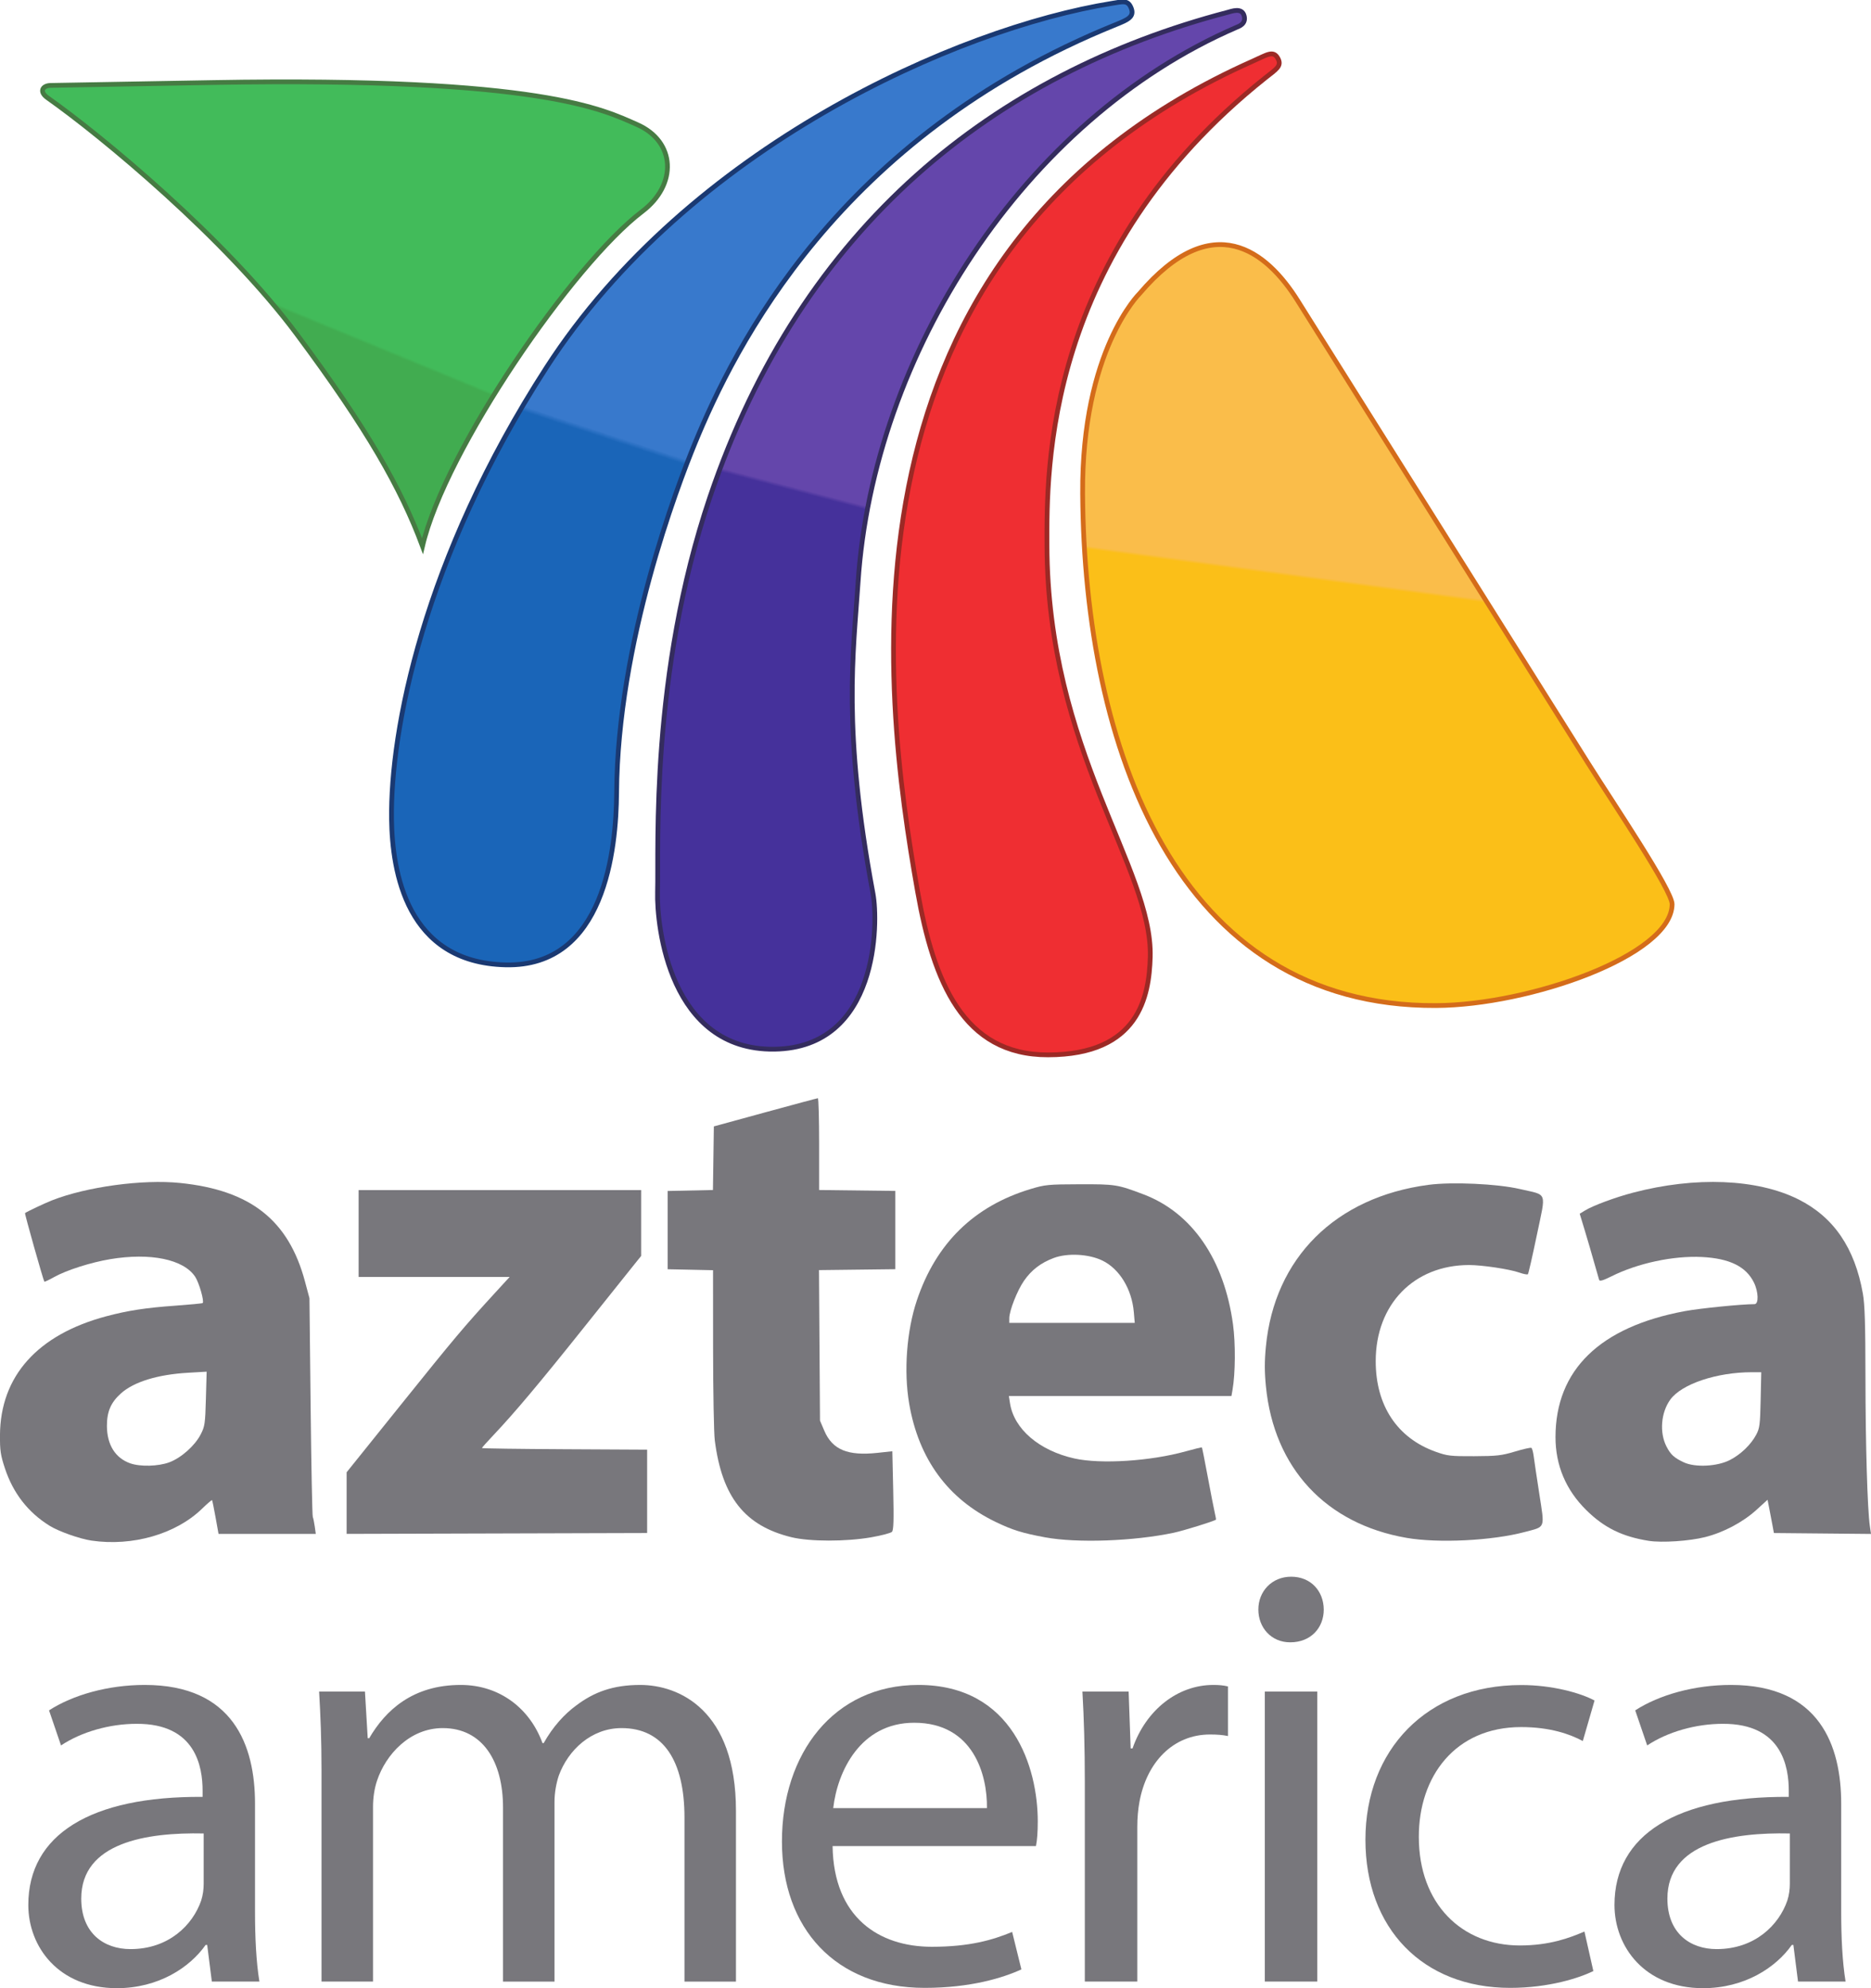
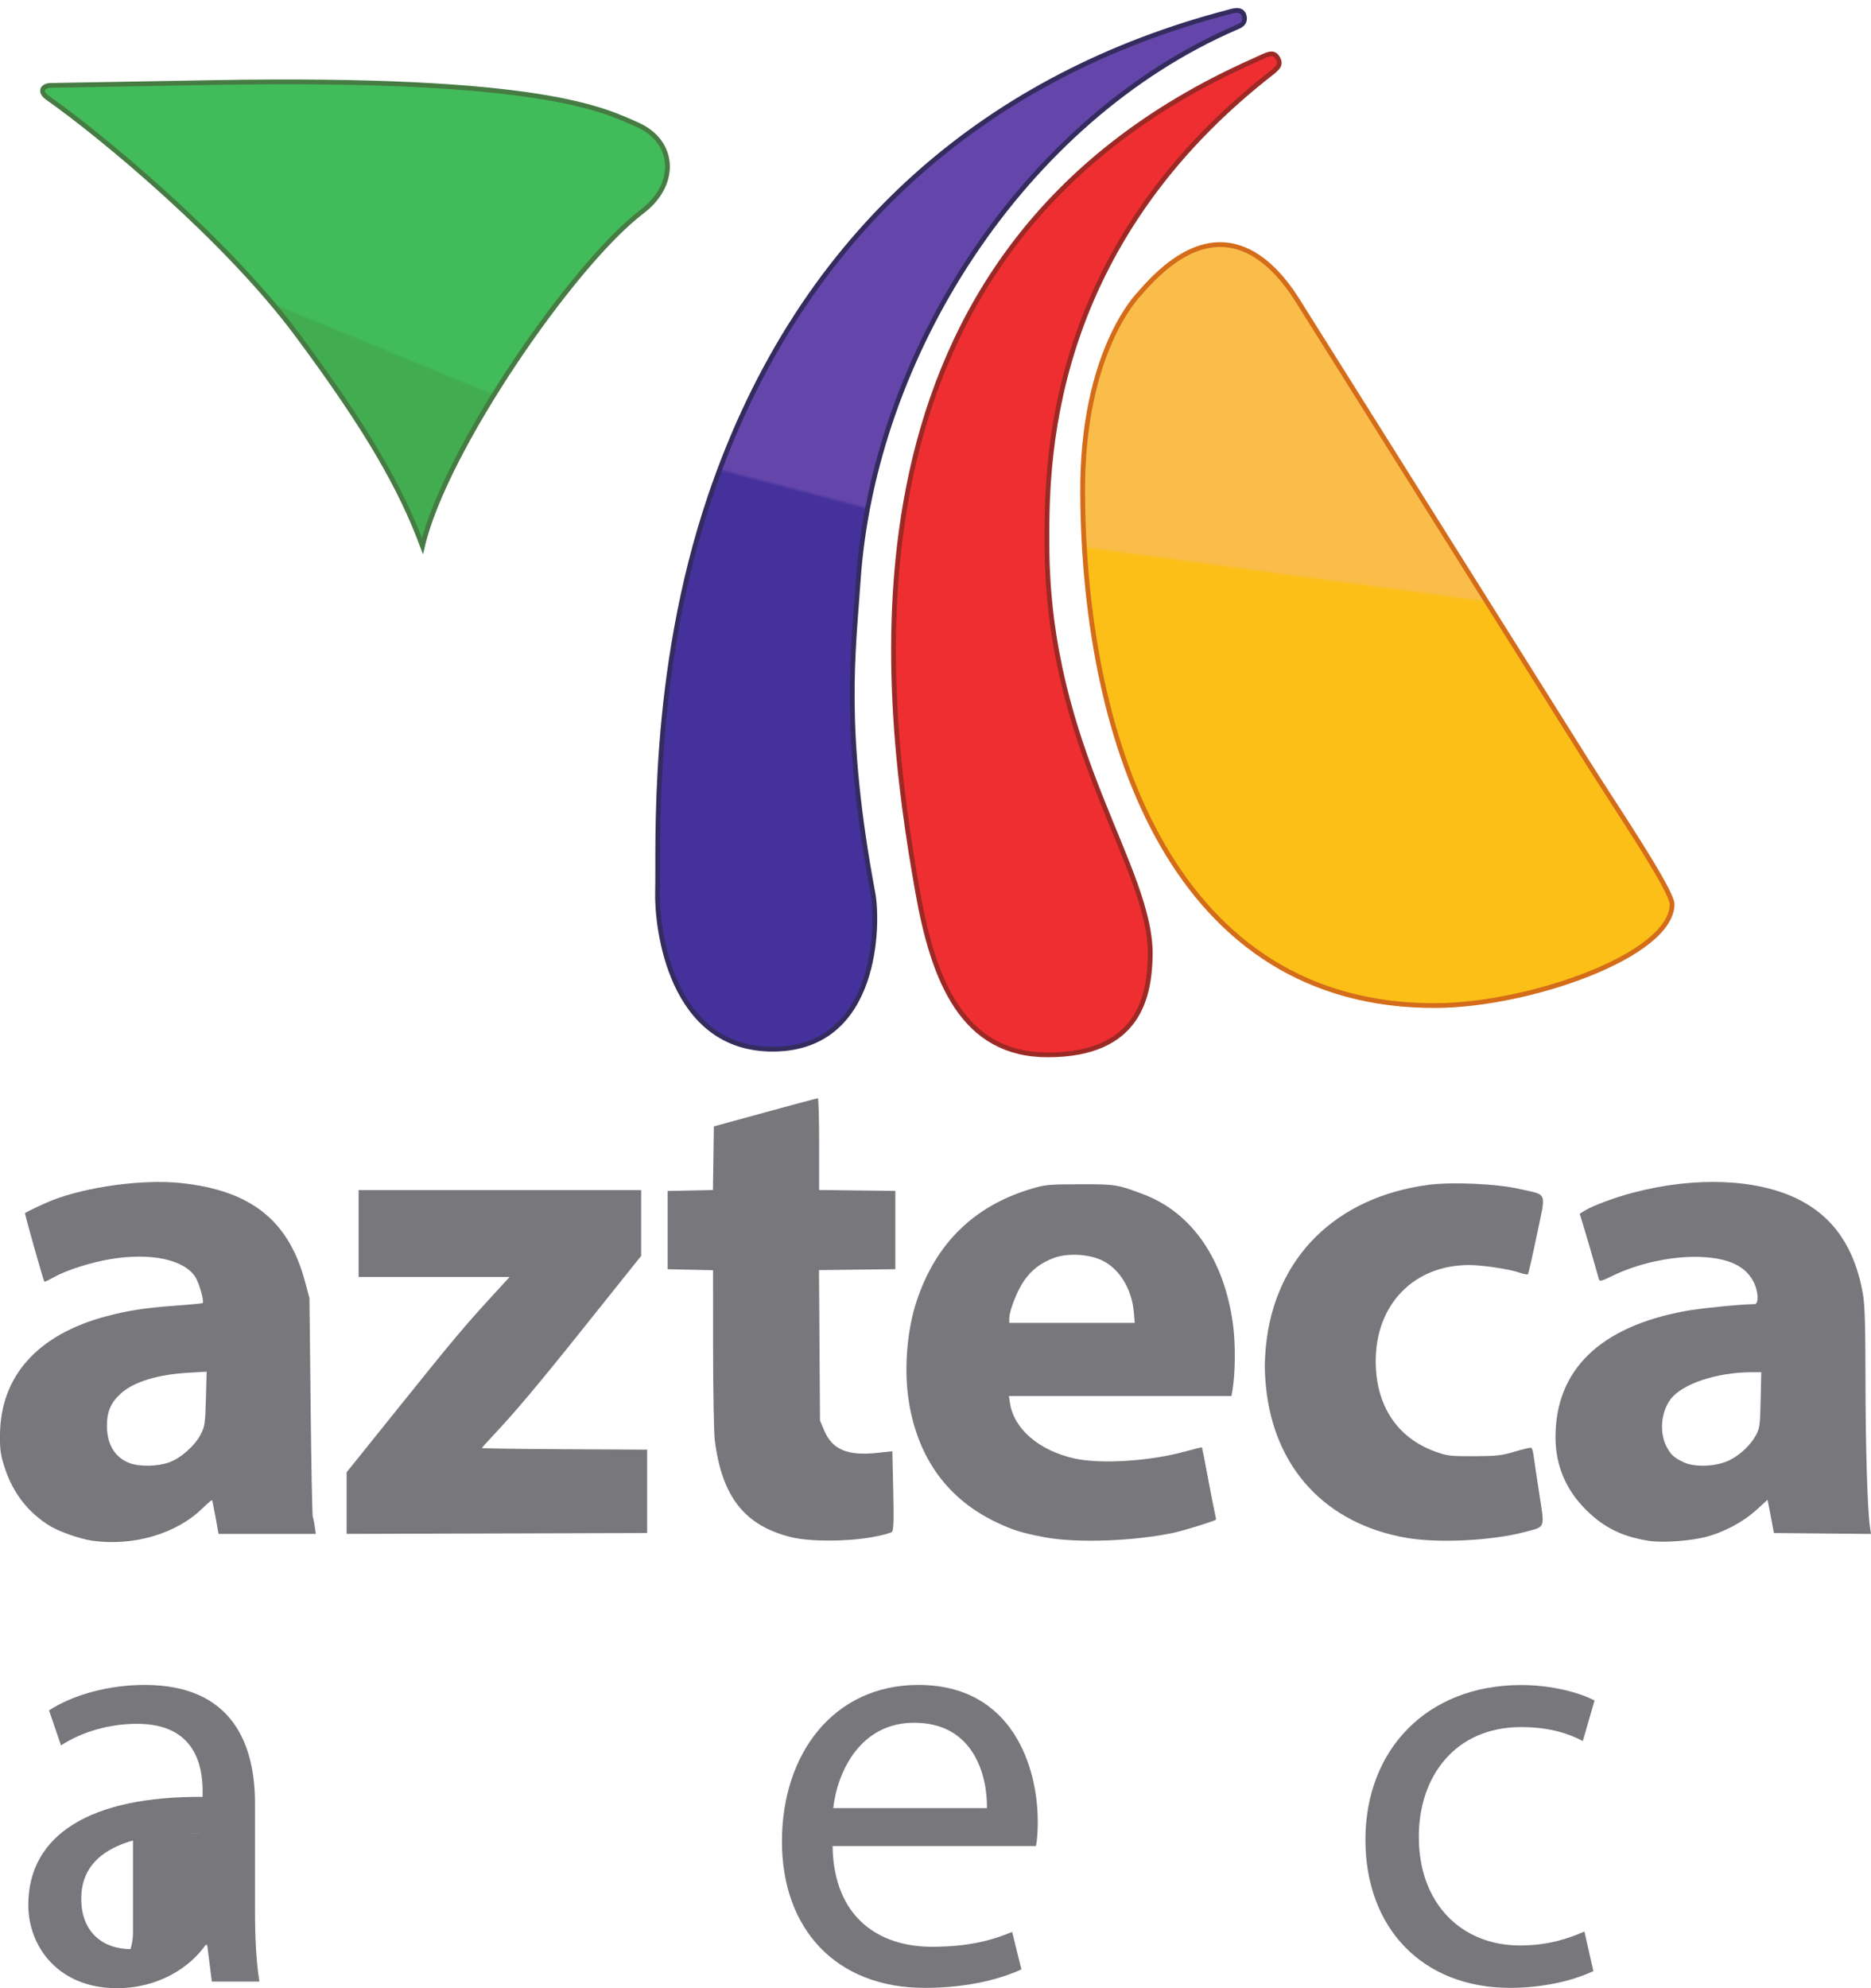
<svg xmlns="http://www.w3.org/2000/svg" version="1.1" id="Layer_1" x="0px" y="0px" width="973px" height="1033.81px" viewBox="0 0 973 1033.81" style="enable-background:new 0 0 973 1033.81;" xml:space="preserve">
  <style type="text/css">
	.st0{fill:#78777C;}
	.st1{fill:url(#path848_1_);stroke:#467B43;stroke-width:1.977;stroke-miterlimit:5;}
	.st2{fill:url(#path852_1_);stroke:#D46C1A;stroke-width:1.977;stroke-miterlimit:5;}
	.st3{fill:url(#path854_1_);stroke:#1A3972;stroke-width:1.977;stroke-miterlimit:5;}
	.st4{fill:url(#path854-4_1_);stroke:#342C5E;stroke-width:1.977;stroke-miterlimit:5;}
	.st5{fill:#EF2E32;stroke:#9A2824;stroke-width:1.977;stroke-miterlimit:5;stroke-opacity:0.984;}
</style>
  <g>
    <g id="layer1" transform="translate(0,-986.362)">
      <g id="g3233" transform="matrix(1.25,0,0,-1.25,-637.499,1939.563)">
        <path id="path898" class="st0" d="M548.06,121.7c-4.89,0.72-13.63,3.81-17.43,6.17c-8.98,5.58-15.17,13.55-18.6,23.93     c-1.79,5.43-2.08,7.38-2.04,13.76c0.15,24.56,15.62,41.84,44.28,49.47c8.88,2.36,16.38,3.52,28.62,4.39     c6.11,0.44,11.26,0.93,11.43,1.1c0.73,0.7-1.5,8.5-3.14,10.96c-4.82,7.24-18.61,10.08-35.34,7.29     c-8.13-1.36-18.18-4.57-23.35-7.46c-2.1-1.17-3.91-2.03-4.03-1.91c-0.4,0.4-8.28,28.33-8.05,28.53     c0.63,0.55,8.13,4.09,11.25,5.32c14.44,5.66,37.7,8.81,53.26,7.22c29.31-2.99,45.12-15.45,51.95-40.94l1.87-6.99l0.49-44.96     c0.27-24.73,0.67-45.43,0.9-46.02c0.23-0.58,0.6-2.42,0.83-4.07l0.42-3.01h-20.23h-20.23l-1.24,6.9     c-0.68,3.8-1.34,7.02-1.46,7.15c-0.12,0.14-2-1.47-4.17-3.57C583.2,124.41,565.12,119.2,548.06,121.7L548.06,121.7z      M580.42,154.26c4.93,1.83,10.62,6.88,13.05,11.57c1.74,3.36,1.9,4.43,2.19,14.88l0.31,11.26l-7.75-0.45     c-12.63-0.73-22.55-3.78-27.92-8.6c-4.2-3.77-5.83-7.58-5.82-13.53c0.02-7.81,3.48-13.35,9.7-15.55     C568.37,152.37,575.83,152.56,580.42,154.26L580.42,154.26z" />
        <path id="path900" class="st0" d="M654.21,137.3v12.82l22.55,28.07c22.17,27.6,26.31,32.52,38.95,46.3l6.33,6.9h-31.42H659.2     v18.05v18.05h58.77h58.77v-13.69v-13.69l-3.38-4.2c-1.86-2.31-11.24-14.04-20.84-26.07c-17.96-22.5-28.58-35.14-37.13-44.16     c-2.69-2.85-4.9-5.31-4.9-5.48c0-0.17,15.47-0.39,34.37-0.49l34.37-0.18v-17.34v-17.34l-62.51-0.18l-62.51-0.18V137.3z" />
        <path id="path902" class="st0" d="M839.28,123.1c-19.44,4.75-28.9,16.71-31.91,40.33c-0.37,2.92-0.69,20.03-0.7,38.03     l-0.02,32.72l-9.44,0.2l-9.44,0.2v16.28v16.28l9.42,0.2l9.42,0.2l0.19,13.23l0.19,13.23l21.37,5.85     c11.75,3.22,21.61,5.86,21.9,5.87c0.29,0.01,0.53-8.58,0.53-19.08v-19.1l15.85-0.19l15.85-0.19v-16.28v-16.28l-15.88-0.19     l-15.88-0.19l0.21-31.31l0.21-31.31l1.78-4.18c3.38-7.93,9.76-10.57,22.24-9.21l6.07,0.66l0.37-16.29     c0.28-12.49,0.16-16.51-0.53-17.23c-0.49-0.52-4.38-1.54-8.64-2.28C861.94,121.23,846.83,121.26,839.28,123.1L839.28,123.1z" />
        <path id="path904" class="st0" d="M944.78,123.06c-9.44,1.75-13.56,3.03-20.57,6.41c-19.86,9.57-32.01,26.17-35.96,49.18     c-2.31,13.46-1.06,30.29,3.2,42.99c7.97,23.75,23.78,39.22,47.35,46.32c6.01,1.81,7.28,1.93,20.3,1.97     c14.97,0.04,15.82-0.09,26.71-4.23c20.14-7.65,33.51-27.12,37.17-54.13c1.07-7.9,0.98-20.32-0.2-27.08l-0.46-2.65h-46.3h-46.3     l0.47-3.01c1.67-10.73,12.14-19.7,26.81-22.97c10.95-2.44,31.68-1.11,46.3,2.97c3.61,1.01,6.64,1.74,6.74,1.62     c0.1-0.12,1.2-5.63,2.43-12.25s2.54-13.3,2.9-14.85c0.36-1.55,0.59-2.87,0.51-2.93c-0.71-0.63-13.41-4.57-17.59-5.46     C981.7,121.44,958.07,120.6,944.78,123.06L944.78,123.06z M981.71,216.7c-0.81,9.59-5.94,18.02-13.08,21.49     c-5.66,2.75-14.51,3.22-20.26,1.06c-5.36-2.01-9.25-4.99-12.36-9.48c-2.81-4.05-6.09-12.4-6.11-15.55l-0.01-1.95h26.1h26.1     L981.71,216.7z" />
        <path id="path906" class="st0" d="M1095.15,122.84c-33.6,5.83-55.15,29.06-58.49,63.03c-0.59,6.05-0.6,10.36-0.01,16.5     c3.53,36.91,28.93,62.19,67.65,67.32c9.79,1.3,28.68,0.43,38-1.74c11.75-2.74,10.94-0.57,7.08-19.14     c-1.82-8.74-3.49-16.08-3.73-16.31c-0.23-0.23-1.84,0.08-3.56,0.69c-4.07,1.44-15.5,3.15-20.95,3.14     c-22.95-0.04-38.8-16.38-38.8-39.98c0-18.47,8.94-31.98,24.95-37.69c4.88-1.74,6.15-1.89,15.99-1.85     c9.45,0.04,11.41,0.26,16.97,1.93c3.46,1.04,6.54,1.73,6.85,1.54c0.31-0.19,0.74-1.71,0.95-3.37c0.21-1.66,1.26-8.73,2.34-15.7     c2.28-14.77,2.72-13.59-5.96-15.91C1130.84,121.66,1108.4,120.54,1095.15,122.84L1095.15,122.84z" />
        <path id="path908" class="st0" d="M1195.94,121.6c-11.07,1.76-18.59,5.47-26.01,12.8c-8.49,8.39-12.8,18.63-12.79,30.38     c0.03,27.91,18.45,45.83,53.83,52.38c6.33,1.17,23.49,2.89,28.97,2.9c1.79,0,1.66,5.08-0.23,8.95     c-3.26,6.7-10.17,10.09-21.68,10.66c-11.88,0.59-26.67-2.57-37.59-8.03c-3.46-1.73-4.91-2.16-5.14-1.51     c-0.17,0.5-1.11,3.77-2.09,7.27c-0.98,3.5-2.73,9.5-3.89,13.32l-2.11,6.95l2.26,1.38c3.34,2.04,12.54,5.45,19.96,7.39     c25.92,6.81,51.66,5.76,68.74-2.78c14.71-7.36,23.5-20.21,26.85-39.27c0.8-4.54,1.05-12.67,1.07-34.69     c0.02-27.98,0.82-55.03,1.82-61.86l0.49-3.37l-20.2,0.19l-20.2,0.19l-0.59,3.19c-0.32,1.75-0.92,4.86-1.32,6.92l-0.73,3.73     l-4.61-4.2c-5.63-5.12-13.64-9.38-21.36-11.33C1212.89,121.5,1201.35,120.74,1195.94,121.6L1195.94,121.6z M1229.64,155.19     c4.52,2.3,8.76,6.37,10.98,10.51c1.46,2.73,1.65,4.2,1.87,14.54l0.25,11.5h-3.93c-14.59,0-29.17-4.89-33.89-11.36     c-3.91-5.37-4.6-13.73-1.6-19.56c1.73-3.37,3.2-4.7,7.25-6.59C1215.27,152.06,1224.38,152.51,1229.64,155.19L1229.64,155.19z" />
        <linearGradient id="path848_1_" gradientUnits="userSpaceOnUse" x1="661.276" y1="65.377" x2="661.758" y2="64.208" gradientTransform="matrix(0.989 0 0 -0.989 -26.377 698.473)">
          <stop offset="0" style="stop-color:#41AC50" />
          <stop offset="1" style="stop-color:#42BB5A" />
        </linearGradient>
        <path id="path848" class="st1" d="M685.77,535.37c-9.01,24.08-22.69,48.37-52.3,88.17c-29.61,39.8-81.34,82.6-103.68,98.33     c-3.64,2.57-2.11,5.1,1.27,5.16l67.64,1.2c136.94,2.42,162.53-11.45,176.27-17.45c16.23-7.09,16.89-25.04,2.21-36.18     C748.28,652.68,695.11,575.33,685.77,535.37L685.77,535.37z" />
        <linearGradient id="path852_1_" gradientUnits="userSpaceOnUse" x1="1127.365" y1="183.365" x2="1127.541" y2="182.06" gradientTransform="matrix(0.989 0 0 -0.989 -26.377 698.473)">
          <stop offset="0" style="stop-color:#FBBF18" />
          <stop offset="1" style="stop-color:#FABD4A" />
        </linearGradient>
        <path id="path852" class="st2" d="M984.12,640.47c0,0-24.13-23.57-23.71-83.4c0.74-105.19,38.92-213.4,147.09-212.81     c38.82,0.21,98.02,20.9,98.15,42.15c0.04,5.78-24.52,42.06-35,58.75l-120.78,192.35C1036.97,658.07,1014.59,676.24,984.12,640.47     z" />
        <linearGradient id="path854_1_" gradientUnits="userSpaceOnUse" x1="848.663" y1="134.3" x2="847.994" y2="136.337" gradientTransform="matrix(0.989 0 0 -0.989 -26.377 698.473)">
          <stop offset="0" style="stop-color:#3879CC" />
          <stop offset="1" style="stop-color:#1A65B8" />
        </linearGradient>
-         <path id="path854" class="st3" d="M974.16,752.3c-115.49-46.66-158.61-134.17-175.03-174.09c-7.43-18.08-32.18-82.97-32.6-145.42     c-0.16-23.31-4.83-72.54-46.15-71.6c-41.32,0.94-47.19,38.83-47.49,60.58c-0.51,36.54,12.94,108.17,64.48,187.95     c59.18,91.6,170.89,141.1,235.19,151.44c4.7,0.76,6.73,1.48,8.09-2.07C981.99,755.53,979.12,754.3,974.16,752.3L974.16,752.3z" />
        <linearGradient id="path854-4_1_" gradientUnits="userSpaceOnUse" x1="924.423" y1="154.264" x2="924.817" y2="152.759" gradientTransform="matrix(0.989 0 0 -0.989 -26.377 698.473)">
          <stop offset="0" style="stop-color:#45319B" />
          <stop offset="1" style="stop-color:#6446AB" />
        </linearGradient>
        <path id="path854-4" class="st4" d="M1020.68,757.42c1.72,0.45,5.92,2.11,6.9-1.35s-2.16-4.45-3.16-4.88     C935.57,712.8,873.24,614.73,867,520.51c-1.95-29.41-6.61-61.17,6.21-129.75c2.17-11.58,2.52-64.04-41.04-64.64     c-43.56-0.6-49,51.14-48.61,65.41c0.52,18.84-3.11,90.47,21.75,164.14C843.58,669.01,924.32,732.17,1020.68,757.42z" />
        <path id="path854-4-7" class="st5" d="M1031.32,737.18c5.72,2.54,8.35,4.55,10.26,1.21c1.91-3.34-0.71-4.66-5.25-8.28     c-91.9-73.25-90.84-162.98-90.76-194.28c0.21-85.86,44.03-134.35,42.97-171.41c-0.47-16.2-4.54-40.62-42.55-40.67     c-35.26-0.05-47.6,30.4-54.23,67.89C876.94,475.45,853.42,658.15,1031.32,737.18L1031.32,737.18z" />
      </g>
    </g>
  </g>
  <g>
-     <path class="st0" d="M110.17,1030.38l-2.42-19.05h-0.82c-8.28,11.77-24.54,22.48-46.14,22.48c-30.47,0-46.07-21.63-46.07-43.28   c0-36.53,32.38-56.6,90.64-56.19v-3.2c0-12.26-3.45-34.96-34.34-34.79c-14.04,0-28.71,4.19-39.29,11.24l-6.23-18.24   c12.49-8.06,30.75-13.22,49.78-13.22c46.1,0,57.34,31.52,57.34,61.73v56.42c0,12.88,0.58,25.73,2.28,36.09H110.17z M105.91,953.36   c-29.68-0.63-63.66,4.7-63.66,33.87c0,18,11.84,26.26,25.61,26.26c19.86,0,32.38-12.5,36.76-25.25c0.95-2.92,1.3-6.02,1.3-8.64   V953.36z" />
-     <path class="st0" d="M167.2,920.29c0-15.74-0.51-28.23-1.25-40.73h23.84l1.44,24.28H192c8.39-14.35,22.46-27.71,47.61-27.71   c20.44,0,36.05,12.45,42.51,30.24h0.62c4.83-8.58,10.78-15.1,17.02-19.64c9.13-6.86,18.96-10.6,33.18-10.6   c20.14,0,49.79,12.98,49.79,65.44v88.81h-26.77v-85.3c0-29.22-10.77-46.51-32.73-46.51c-15.73,0-27.79,11.44-32.63,24.69   c-1.31,3.96-2.24,8.88-2.24,13.76v93.36h-26.77v-90.51c0-24.02-10.62-41.3-31.34-41.3c-17.09,0-29.63,13.64-34.19,27.38   c-1.35,4.02-2.07,8.81-2.07,13.51v90.92H167.2V920.29z" />
+     <path class="st0" d="M110.17,1030.38l-2.42-19.05h-0.82c-8.28,11.77-24.54,22.48-46.14,22.48c-30.47,0-46.07-21.63-46.07-43.28   c0-36.53,32.38-56.6,90.64-56.19v-3.2c0-12.26-3.45-34.96-34.34-34.79c-14.04,0-28.71,4.19-39.29,11.24l-6.23-18.24   c12.49-8.06,30.75-13.22,49.78-13.22c46.1,0,57.34,31.52,57.34,61.73v56.42c0,12.88,0.58,25.73,2.28,36.09H110.17z M105.91,953.36   c-29.68-0.63-63.66,4.7-63.66,33.87c0,18,11.84,26.26,25.61,26.26c0.95-2.92,1.3-6.02,1.3-8.64   V953.36z" />
    <path class="st0" d="M432.98,959.92c0.54,37.08,24.07,52.36,51.61,52.36c19.63,0,31.63-3.52,41.77-7.72l4.81,19.48   c-9.59,4.39-26.36,9.61-50.32,9.61c-46.34,0-74.21-30.87-74.21-76.12c0-45.71,26.92-81.4,70.97-81.4   c49.2,0,62.07,43.17,62.07,70.93c0,5.76-0.33,9.88-0.94,12.86H432.98z M513.25,940.19c0.27-17.28-7.08-44.4-37.83-44.4   c-28,0-39.92,25.31-42.11,44.4H513.25z" />
-     <path class="st0" d="M564.15,926.53c0-17.81-0.44-32.99-1.25-46.97h24.04l1.05,29.59h0.97c7.04-20.24,23.67-33.02,42-33.02   c2.97,0,5.12,0.19,7.63,0.77v25.8c-2.8-0.58-5.56-0.8-9.33-0.8c-19.33,0-32.99,14.57-36.71,35.09c-0.71,3.85-1.11,8.35-1.11,12.81   v80.58h-27.29V926.53z" />
-     <path class="st0" d="M688.41,836.92c0.02,9.33-6.55,17.05-17.45,17.05c-9.93,0-16.58-7.72-16.56-17.05   c-0.02-9.42,7-17.07,17.06-17.07C681.7,819.85,688.34,827.34,688.41,836.92z M657.76,1030.38V879.56h27.29v150.82H657.76z" />
    <path class="st0" d="M828.61,1024.91c-7.21,3.53-22.98,8.74-43.27,8.74c-45.48,0-75.26-30.95-75.26-77.06   c0-46.49,31.71-80.41,81.03-80.41c16.17,0,30.73,4.1,38.12,8.04l-6.1,21.07c-6.72-3.58-16.98-7.25-32.07-7.25   c-34.41,0-53.28,25.79-53.21,57.12c0,34.95,22.46,56.44,52.54,56.44c15.37,0,25.83-3.9,33.58-7.25L828.61,1024.91z" />
-     <path class="st0" d="M935.05,1030.38l-2.42-19.05h-0.82c-8.28,11.77-24.54,22.48-46.14,22.48c-30.47,0-46.07-21.63-46.07-43.28   c0-36.53,32.38-56.6,90.64-56.19v-3.2c0-12.26-3.45-34.96-34.34-34.79c-14.04,0-28.71,4.19-39.29,11.24l-6.23-18.24   c12.49-8.06,30.75-13.22,49.78-13.22c46.1,0,57.34,31.52,57.34,61.73v56.42c0,12.88,0.58,25.73,2.28,36.09H935.05z M930.78,953.36   c-29.68-0.63-63.66,4.7-63.66,33.87c0,18,11.84,26.26,25.61,26.26c19.86,0,32.38-12.5,36.76-25.25c0.95-2.92,1.3-6.02,1.3-8.64   V953.36z" />
  </g>
</svg>